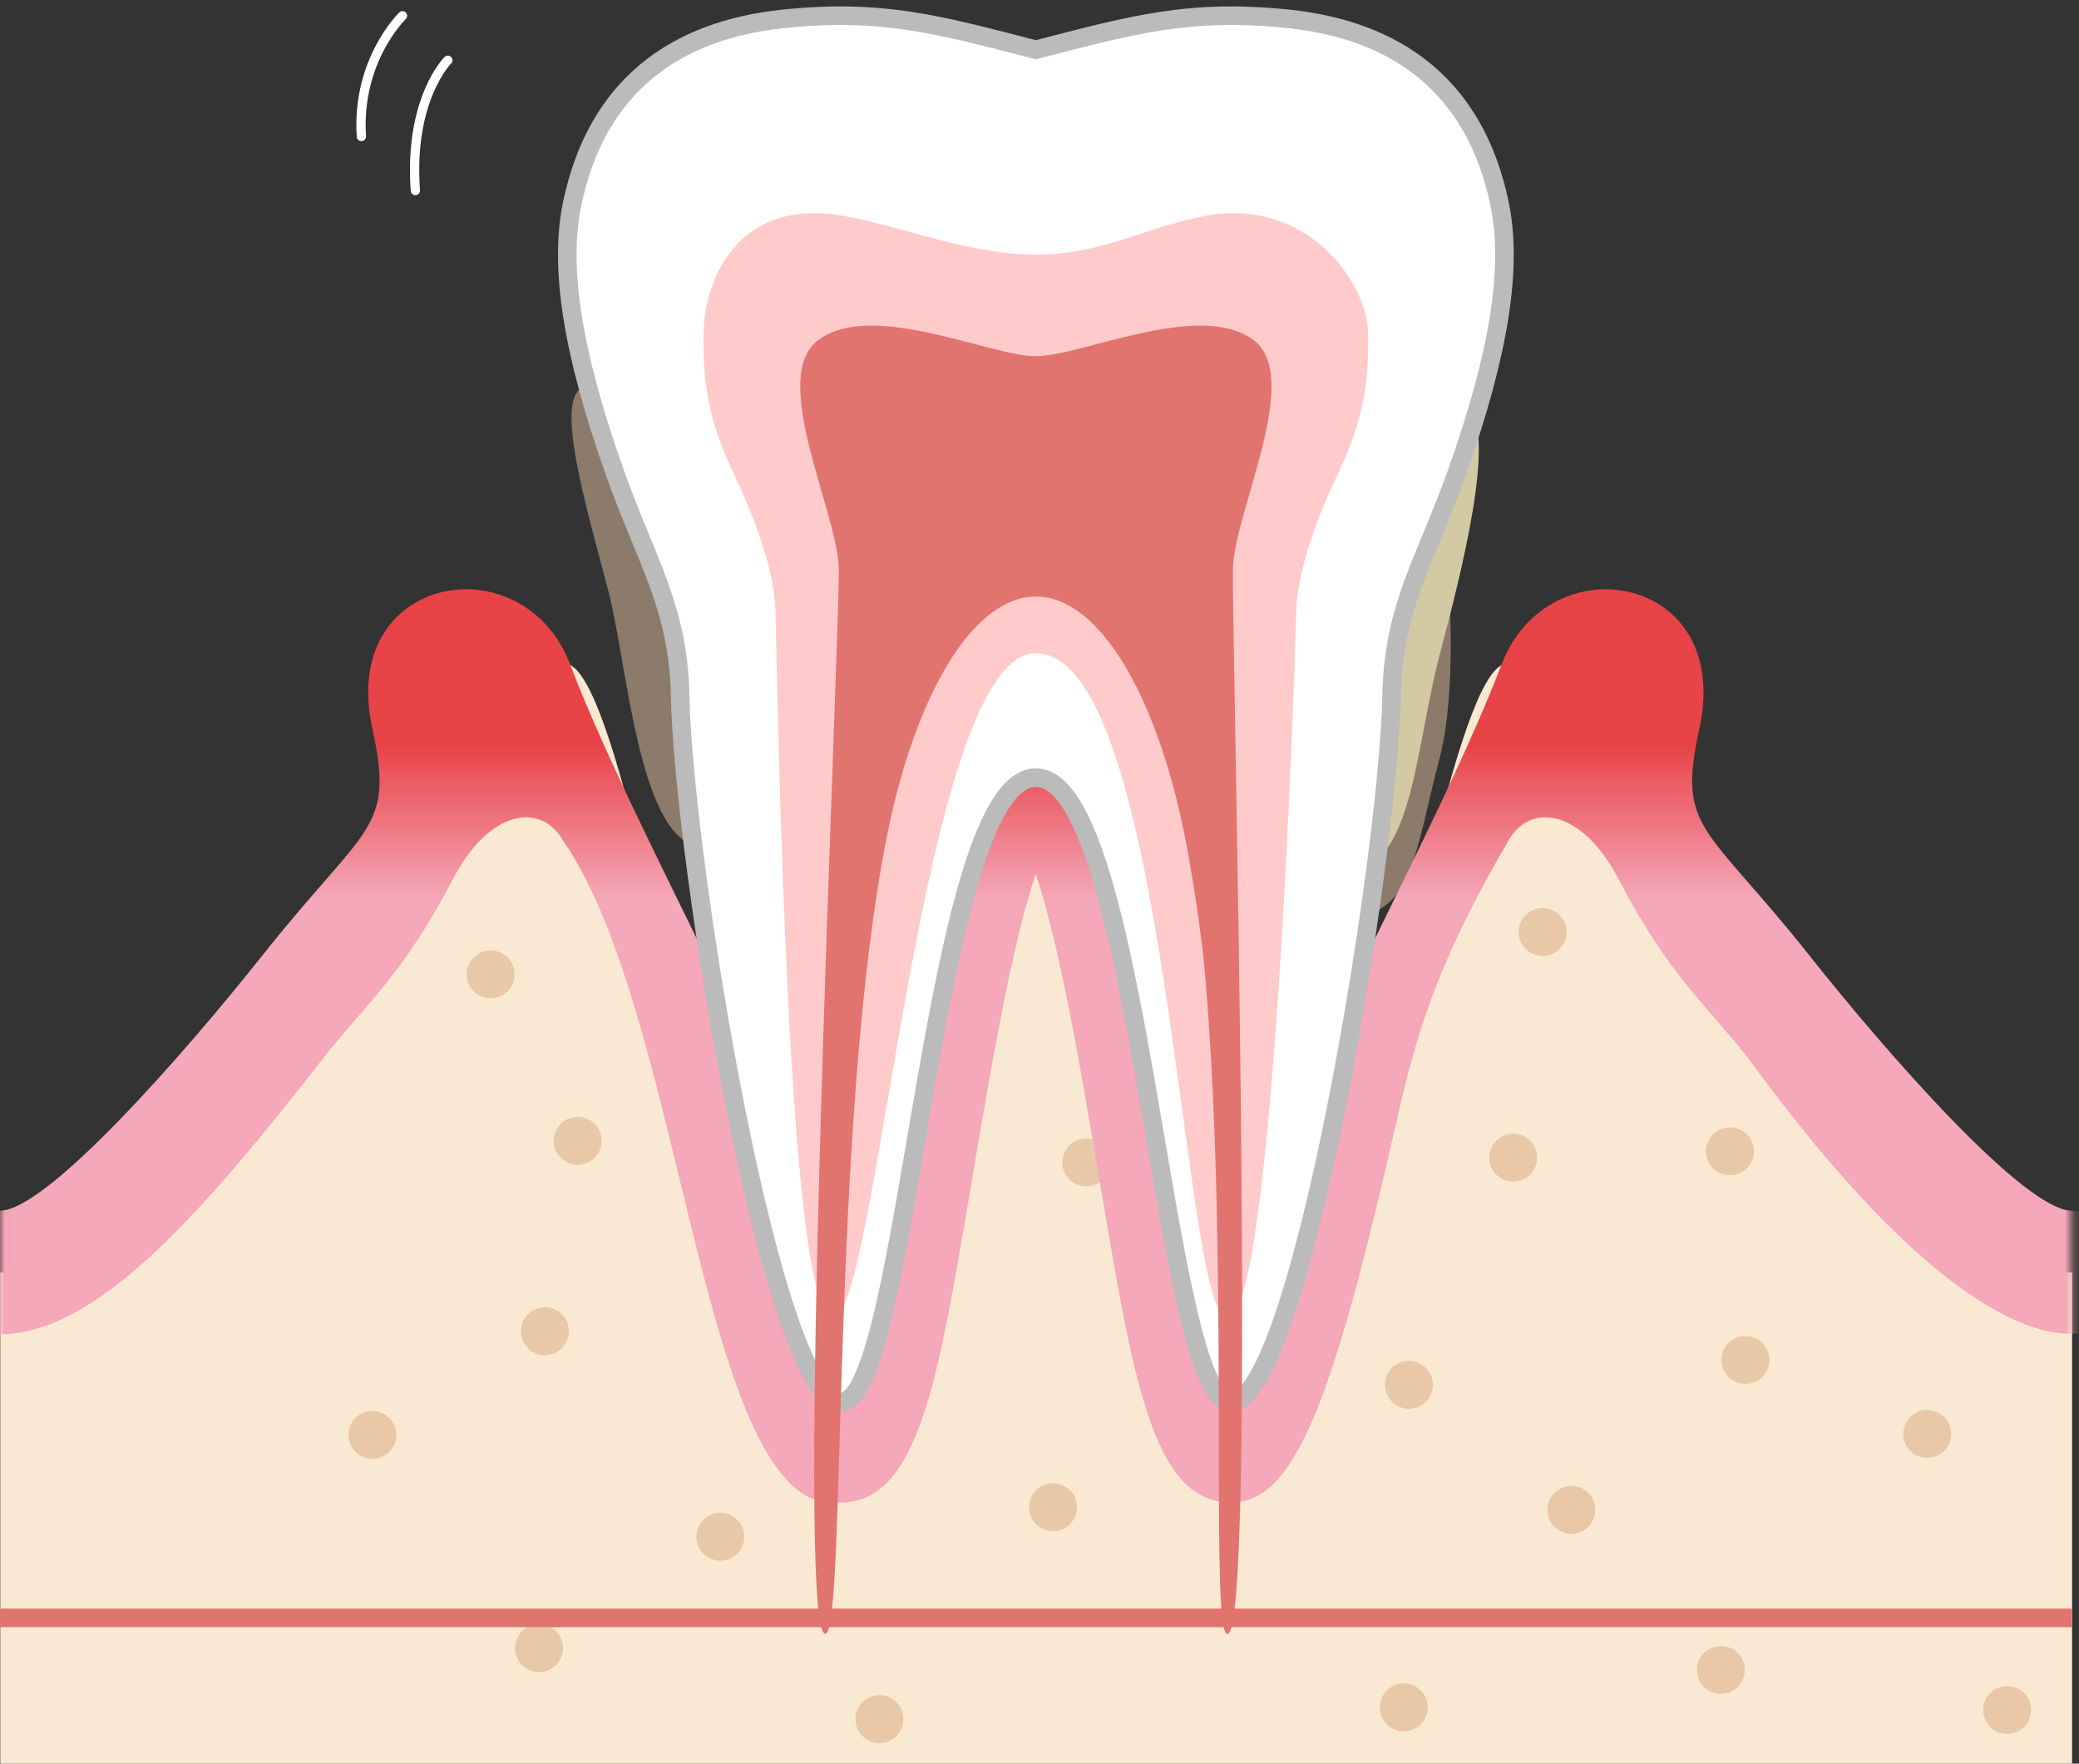
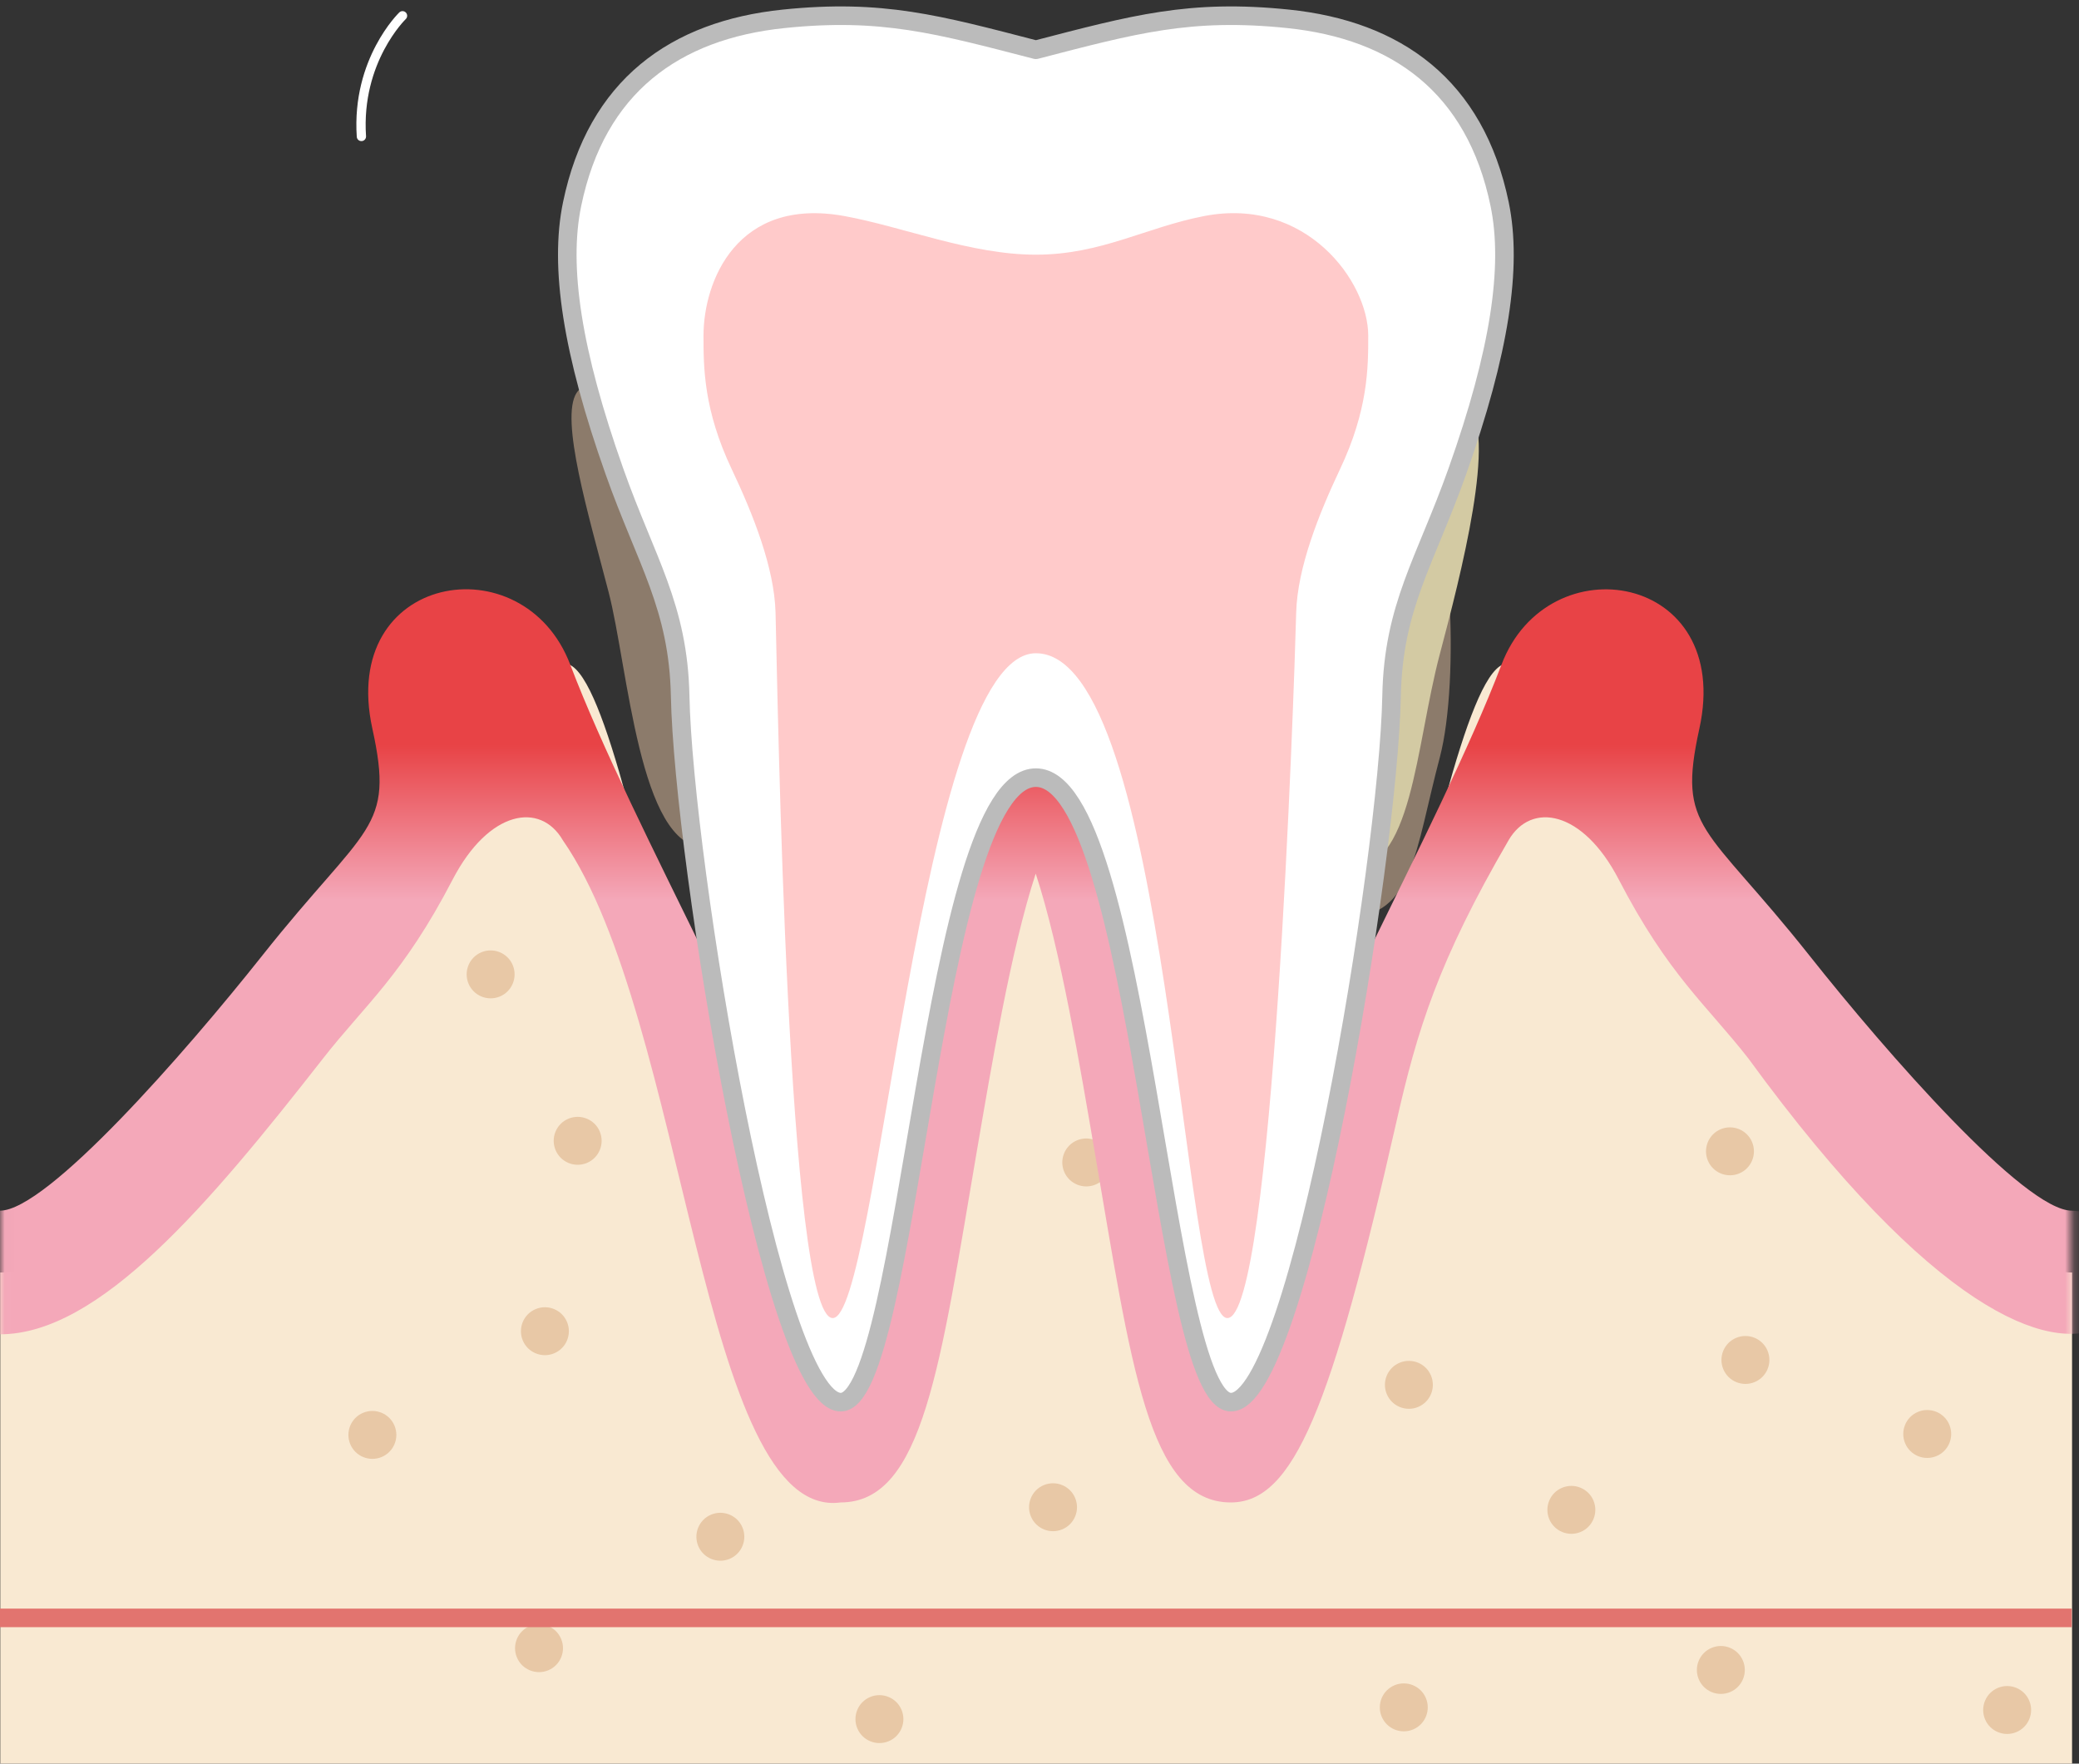
<svg xmlns="http://www.w3.org/2000/svg" width="224" height="190" viewBox="0 0 224 190" fill="none">
  <rect x="0" y="0" width="224" height="190" fill="#333333" stroke="none" />
  <path d="M33.242 135.141C31.926 135.69 30.411 135.074 29.861 133.759C29.311 132.444 29.928 130.929 31.244 130.379C32.559 129.83 34.075 130.446 34.625 131.761C35.174 133.076 34.558 134.592 33.242 135.141Z" fill="#E8C8A6" />
  <path d="M22.416 186.454C21.1 187.003 19.585 186.387 19.035 185.072C18.485 183.757 19.102 182.241 20.417 181.692C21.733 181.143 23.249 181.759 23.799 183.074C24.348 184.389 23.732 185.904 22.416 186.454Z" fill="#E8C8A6" />
  <path d="M11.94 155.17C10.624 155.719 9.108 155.103 8.558 153.788C8.009 152.473 8.625 150.958 9.941 150.408C11.257 149.859 12.772 150.475 13.322 151.79C13.872 153.106 13.255 154.621 11.94 155.17Z" fill="#E8C8A6" />
  <path d="M99.117 9.273C99.117 9.273 105.396 9.823 111.609 12.037C117.771 9.656 124.101 9.273 124.101 9.273" stroke="#BBBBBB" stroke-linecap="round" stroke-linejoin="round" />
  <path d="M187.01 106.521C176.8 92.619 167.789 71.358 161.926 71.591C154.098 74.838 144.637 155.337 131.679 154.587C126.049 152.773 122.318 129.68 121.602 125.485C116.739 97.064 115.739 89.173 111.625 89.173C107.511 89.173 106.512 97.064 101.648 125.485C100.932 129.697 97.201 152.789 91.572 154.587C78.597 155.32 69.136 74.838 61.324 71.591C55.461 71.358 46.45 92.619 36.24 106.521C24.381 122.654 9.224 137.089 0.03 137.089V190H223.253V137.089C214.043 137.089 198.886 122.654 187.043 106.521H187.01Z" fill="#F9E9D2" />
  <path d="M187.394 126.417C186.078 126.966 184.562 126.35 184.012 125.035C183.463 123.72 184.079 122.205 185.395 121.655C186.711 121.106 188.226 121.722 188.776 123.037C189.326 124.352 188.709 125.867 187.394 126.417Z" fill="#E8C8A6" />
  <path d="M189.059 148.893C187.743 149.443 186.227 148.827 185.677 147.511C185.128 146.196 185.744 144.681 187.06 144.132C188.376 143.582 189.891 144.198 190.441 145.513C190.991 146.829 190.374 148.344 189.059 148.893Z" fill="#E8C8A6" />
-   <path d="M164.042 127.099C162.726 127.649 161.21 127.033 160.66 125.718C160.111 124.402 160.727 122.887 162.043 122.338C163.359 121.788 164.874 122.404 165.424 123.72C165.974 125.035 165.357 126.55 164.042 127.099Z" fill="#E8C8A6" />
  <path d="M63.24 125.285C61.924 125.834 60.408 125.218 59.859 123.903C59.309 122.588 59.925 121.073 61.241 120.523C62.557 119.974 64.073 120.59 64.622 121.905C65.172 123.22 64.556 124.735 63.24 125.285Z" fill="#E8C8A6" />
  <path d="M217.257 186.604C215.942 187.153 214.426 186.537 213.876 185.222C213.327 183.906 213.943 182.391 215.259 181.842C216.574 181.293 218.09 181.909 218.64 183.224C219.189 184.539 218.573 186.054 217.257 186.604Z" fill="#E8C8A6" />
  <path d="M186.411 182.291C185.095 182.841 183.579 182.225 183.03 180.91C182.48 179.594 183.096 178.079 184.412 177.53C185.728 176.98 187.243 177.596 187.793 178.912C188.343 180.227 187.727 181.742 186.411 182.291Z" fill="#E8C8A6" />
  <path d="M152.249 186.321C150.933 186.87 149.418 186.254 148.868 184.939C148.318 183.623 148.935 182.108 150.25 181.559C151.566 181.009 153.082 181.625 153.632 182.941C154.181 184.256 153.565 185.771 152.249 186.321Z" fill="#E8C8A6" />
  <path d="M95.752 187.586C94.436 188.135 92.921 187.519 92.371 186.204C91.821 184.889 92.438 183.374 93.753 182.824C95.069 182.275 96.585 182.891 97.135 184.206C97.684 185.521 97.068 187.036 95.752 187.586Z" fill="#E8C8A6" />
  <path d="M59.076 179.944C57.76 180.493 56.244 179.877 55.695 178.562C55.145 177.247 55.761 175.732 57.077 175.182C58.393 174.633 59.908 175.249 60.458 176.564C61.008 177.879 60.392 179.395 59.076 179.944Z" fill="#E8C8A6" />
-   <path d="M167.206 102.792C165.89 103.341 164.375 102.725 163.825 101.41C163.275 100.095 163.892 98.579 165.207 98.03C166.523 97.481 168.039 98.097 168.589 99.412C169.138 100.727 168.522 102.242 167.206 102.792Z" fill="#E8C8A6" />
  <path d="M118.038 127.616C116.722 128.165 115.207 127.549 114.657 126.234C114.107 124.918 114.724 123.403 116.039 122.854C117.355 122.304 118.871 122.921 119.421 124.236C119.97 125.551 119.354 127.066 118.038 127.616Z" fill="#E8C8A6" />
  <path d="M59.709 145.796C58.393 146.346 56.877 145.73 56.328 144.415C55.778 143.099 56.395 141.584 57.71 141.035C59.026 140.485 60.542 141.101 61.092 142.417C61.641 143.732 61.025 145.247 59.709 145.796Z" fill="#E8C8A6" />
  <path d="M53.862 107.354C52.547 107.903 51.031 107.287 50.481 105.972C49.931 104.656 50.548 103.141 51.864 102.592C53.179 102.043 54.695 102.659 55.245 103.974C55.794 105.289 55.178 106.804 53.862 107.354Z" fill="#E8C8A6" />
  <path d="M208.647 156.868C207.331 157.418 205.815 156.802 205.265 155.486C204.716 154.171 205.332 152.656 206.648 152.106C207.964 151.557 209.479 152.173 210.029 153.488C210.579 154.804 209.962 156.319 208.647 156.868Z" fill="#E8C8A6" />
  <path d="M170.304 165.043C168.988 165.592 167.473 164.976 166.923 163.661C166.373 162.346 166.99 160.831 168.306 160.281C169.621 159.732 171.137 160.348 171.687 161.663C172.236 162.978 171.62 164.494 170.304 165.043Z" fill="#E8C8A6" />
  <path d="M152.799 151.574C151.483 152.123 149.967 151.507 149.418 150.192C148.868 148.877 149.484 147.361 150.8 146.812C152.116 146.263 153.632 146.879 154.181 148.194C154.731 149.509 154.115 151.024 152.799 151.574Z" fill="#E8C8A6" />
  <path d="M114.457 164.76C113.141 165.309 111.626 164.693 111.076 163.378C110.526 162.063 111.143 160.548 112.458 159.998C113.774 159.449 115.29 160.065 115.84 161.38C116.389 162.695 115.773 164.21 114.457 164.76Z" fill="#E8C8A6" />
  <path d="M78.613 167.94C77.297 168.489 75.782 167.873 75.232 166.558C74.683 165.243 75.299 163.728 76.615 163.178C77.93 162.629 79.446 163.245 79.996 164.56C80.545 165.875 79.929 167.39 78.613 167.94Z" fill="#E8C8A6" />
  <path d="M41.121 156.968C39.805 157.518 38.289 156.902 37.739 155.586C37.19 154.271 37.806 152.756 39.122 152.206C40.438 151.657 41.953 152.273 42.503 153.588C43.053 154.904 42.437 156.419 41.121 156.968Z" fill="#E8C8A6" />
  <path d="M81.728 65.248C81.728 73.589 81.295 91.287 75.915 91.287C68.87 91.287 67.671 71.841 65.572 63.783C63.407 55.441 60.309 45.136 62.124 42.322C65.039 37.793 81.728 56.907 81.728 65.248Z" fill="#8C7B6B" />
-   <path d="M143.938 70.392C142.656 79.999 139.807 98.779 145.187 98.779C152.233 98.779 152.466 91.653 155.131 81.597C157.33 73.273 156.363 53.51 152.949 50.697C148.802 47.283 145.037 62.118 143.938 70.376V70.392Z" fill="#8C7B6B" />
+   <path d="M143.938 70.392C142.656 79.999 139.807 98.779 145.187 98.779C152.233 98.779 152.466 91.653 155.131 81.597C157.33 73.273 156.363 53.51 152.949 50.697C148.802 47.283 145.037 62.118 143.938 70.376V70.392" fill="#8C7B6B" />
  <path d="M143.938 65.398C142.656 75.004 139.807 93.784 145.187 93.784C152.233 93.784 152.466 80.532 155.131 70.476C157.33 62.151 161.444 46.418 158.029 43.604C153.882 40.191 145.037 57.123 143.938 65.381V65.398Z" fill="#D3CAA3" />
  <mask id="mask0_385_2307" style="mask-type:luminance" maskUnits="userSpaceOnUse" x="0" y="50" width="224" height="140">
    <path d="M223.204 50.147H0.014V190H223.204V50.147Z" fill="white" />
  </mask>
  <g mask="url(#mask0_385_2307)">
    <path d="M223.22 130.429C218.157 130.429 203.316 113.497 194.955 102.942C183.695 88.74 180.681 89.489 183.096 78.501C186.777 61.735 166.79 58.405 161.776 71.608C154.964 89.456 139.091 116.694 133.444 134.858C131.163 123.137 129.53 111.249 126.899 99.695C124.2 88.074 120.103 74.172 108.46 77.602C99.333 80.132 96.385 99.329 94.32 109.401C92.82 117.243 91.155 127.765 89.772 134.858C84.143 116.694 68.236 89.439 61.441 71.608C56.427 58.388 36.44 61.735 40.121 78.501C42.536 89.489 39.522 88.74 28.262 102.942C19.901 113.48 5.06 130.429 -0.003 130.429C-8.748 130.629 -8.814 143.532 -0.003 143.749C10.707 143.749 22.482 129.797 34.808 114.03C39.322 108.253 43.436 105.039 48.782 94.734C52.68 87.258 58.226 86.359 60.641 90.521C73.966 109.701 75.548 163.894 90.572 161.863C99.483 161.863 101.298 147.095 105.279 123.836C106.745 115.329 108.894 102.326 111.592 94.118C114.29 102.309 116.439 115.329 117.904 123.836C121.885 147.078 123.701 161.863 132.612 161.863C139.391 161.863 143.455 151.674 150.433 120.956C152.699 110.933 154.947 103.591 162.542 90.521C164.957 86.359 170.521 87.258 174.401 94.734C179.748 105.039 183.862 108.253 188.376 114.03C228.333 168.856 238.094 131.012 223.187 130.429H223.22Z" fill="url(#paint0_linear_385_2307)" />
  </g>
  <path d="M-0.003 174.3H223.22" stroke="#E2746F" stroke-width="2" stroke-miterlimit="10" />
  <path d="M161.577 21.993C158.945 9.257 150.467 3.246 138.808 2.031C128.198 0.932 122.152 2.63 111.609 5.361C101.049 2.63 95.02 0.932 84.41 2.031C72.751 3.246 64.273 9.257 61.641 21.993C60.242 28.736 61.641 37.927 66.205 50.796C69.636 60.486 73.084 65.331 73.284 74.988C73.633 92.686 83.227 151.058 90.589 151.058C97.951 151.058 100.35 83.778 111.609 83.778C122.868 83.778 125.267 151.058 132.629 151.058C139.991 151.058 149.585 92.702 149.934 74.988C150.118 65.331 153.565 60.486 157.013 50.796C161.577 37.943 162.976 28.753 161.577 21.993Z" fill="white" stroke="#BBBBBB" stroke-width="2" stroke-linecap="round" stroke-linejoin="round" />
  <path d="M129.747 23.275C123.451 24.491 118.654 27.438 111.609 27.438C104.563 27.438 97.284 24.424 90.972 23.275C79.396 21.177 75.798 30.301 75.798 36.162C75.798 39.558 75.798 44.137 78.846 50.563C81.145 55.408 83.427 61.152 83.56 65.98C83.793 74.838 84.826 142 89.723 142C94.62 142 99.1 70.376 111.609 70.376C125.983 70.376 127.332 142 132.245 142C137.159 142 139.424 74.821 139.657 65.98C139.791 61.152 142.089 55.392 144.371 50.563C147.419 44.137 147.419 39.558 147.419 36.162C147.419 30.301 140.69 21.161 129.747 23.275Z" fill="#FFCACA" />
-   <path d="M132.845 61.202C133.011 55.025 140.49 40.474 134.96 36.561C129.064 32.383 116.522 38.376 111.609 38.376C106.695 38.376 94.153 32.383 88.257 36.561C82.727 40.491 90.206 55.025 90.372 61.202C90.539 67.379 85.492 176.015 88.923 176.015C91.238 176.015 89.389 120.173 95.669 89.556C98.65 75.004 104.746 64.282 111.609 64.266C118.471 64.266 124.567 75.004 127.548 89.556C128.364 93.568 129.047 98.03 129.63 102.742C132.645 133.992 130.23 176.031 132.245 176.031C135.526 176.031 132.678 67.396 132.845 61.219V61.202Z" fill="#E2746F" />
-   <path d="M48.25 6.493C48.25 6.493 44.036 10.655 44.752 20.528" stroke="white" stroke-linecap="round" stroke-linejoin="round" />
  <path d="M43.369 1.698C43.369 1.698 38.389 6.493 38.939 14.701" stroke="white" stroke-linecap="round" stroke-linejoin="round" />
  <defs>
    <linearGradient id="paint0_linear_385_2307" x1="111.625" y1="161.93" x2="111.625" y2="63.5" gradientUnits="userSpaceOnUse">
      <stop offset="0.66" stop-color="#F4A8B9" />
      <stop offset="0.83" stop-color="#E84346" />
    </linearGradient>
  </defs>
</svg>